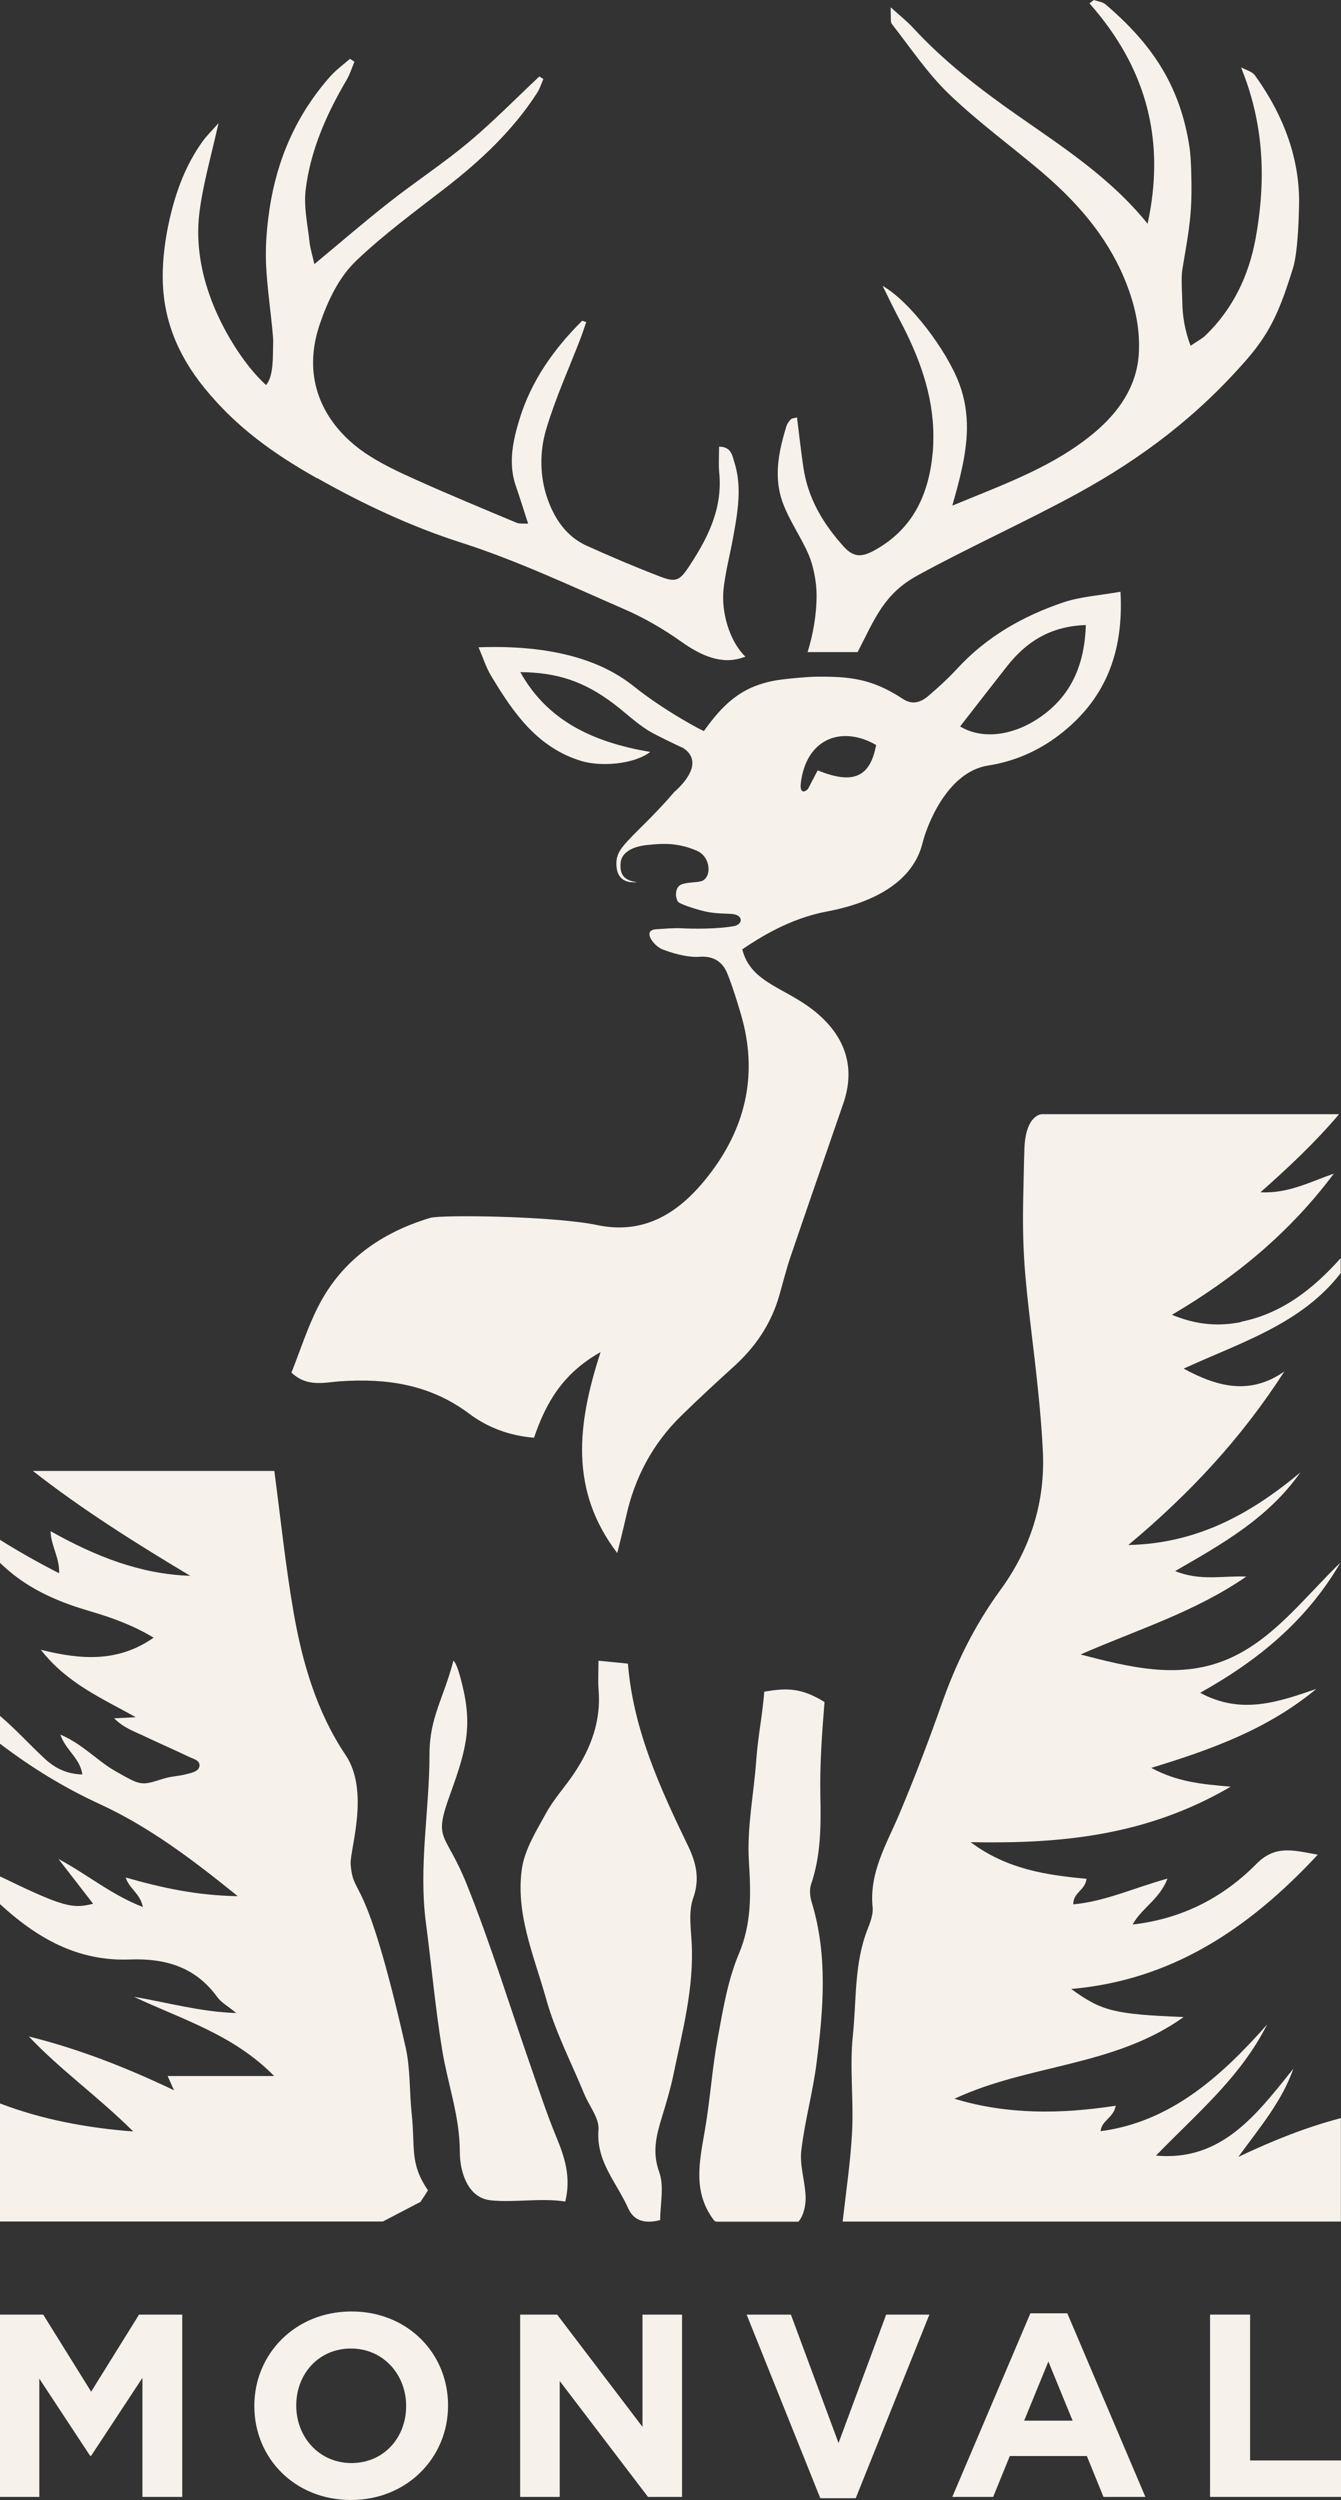
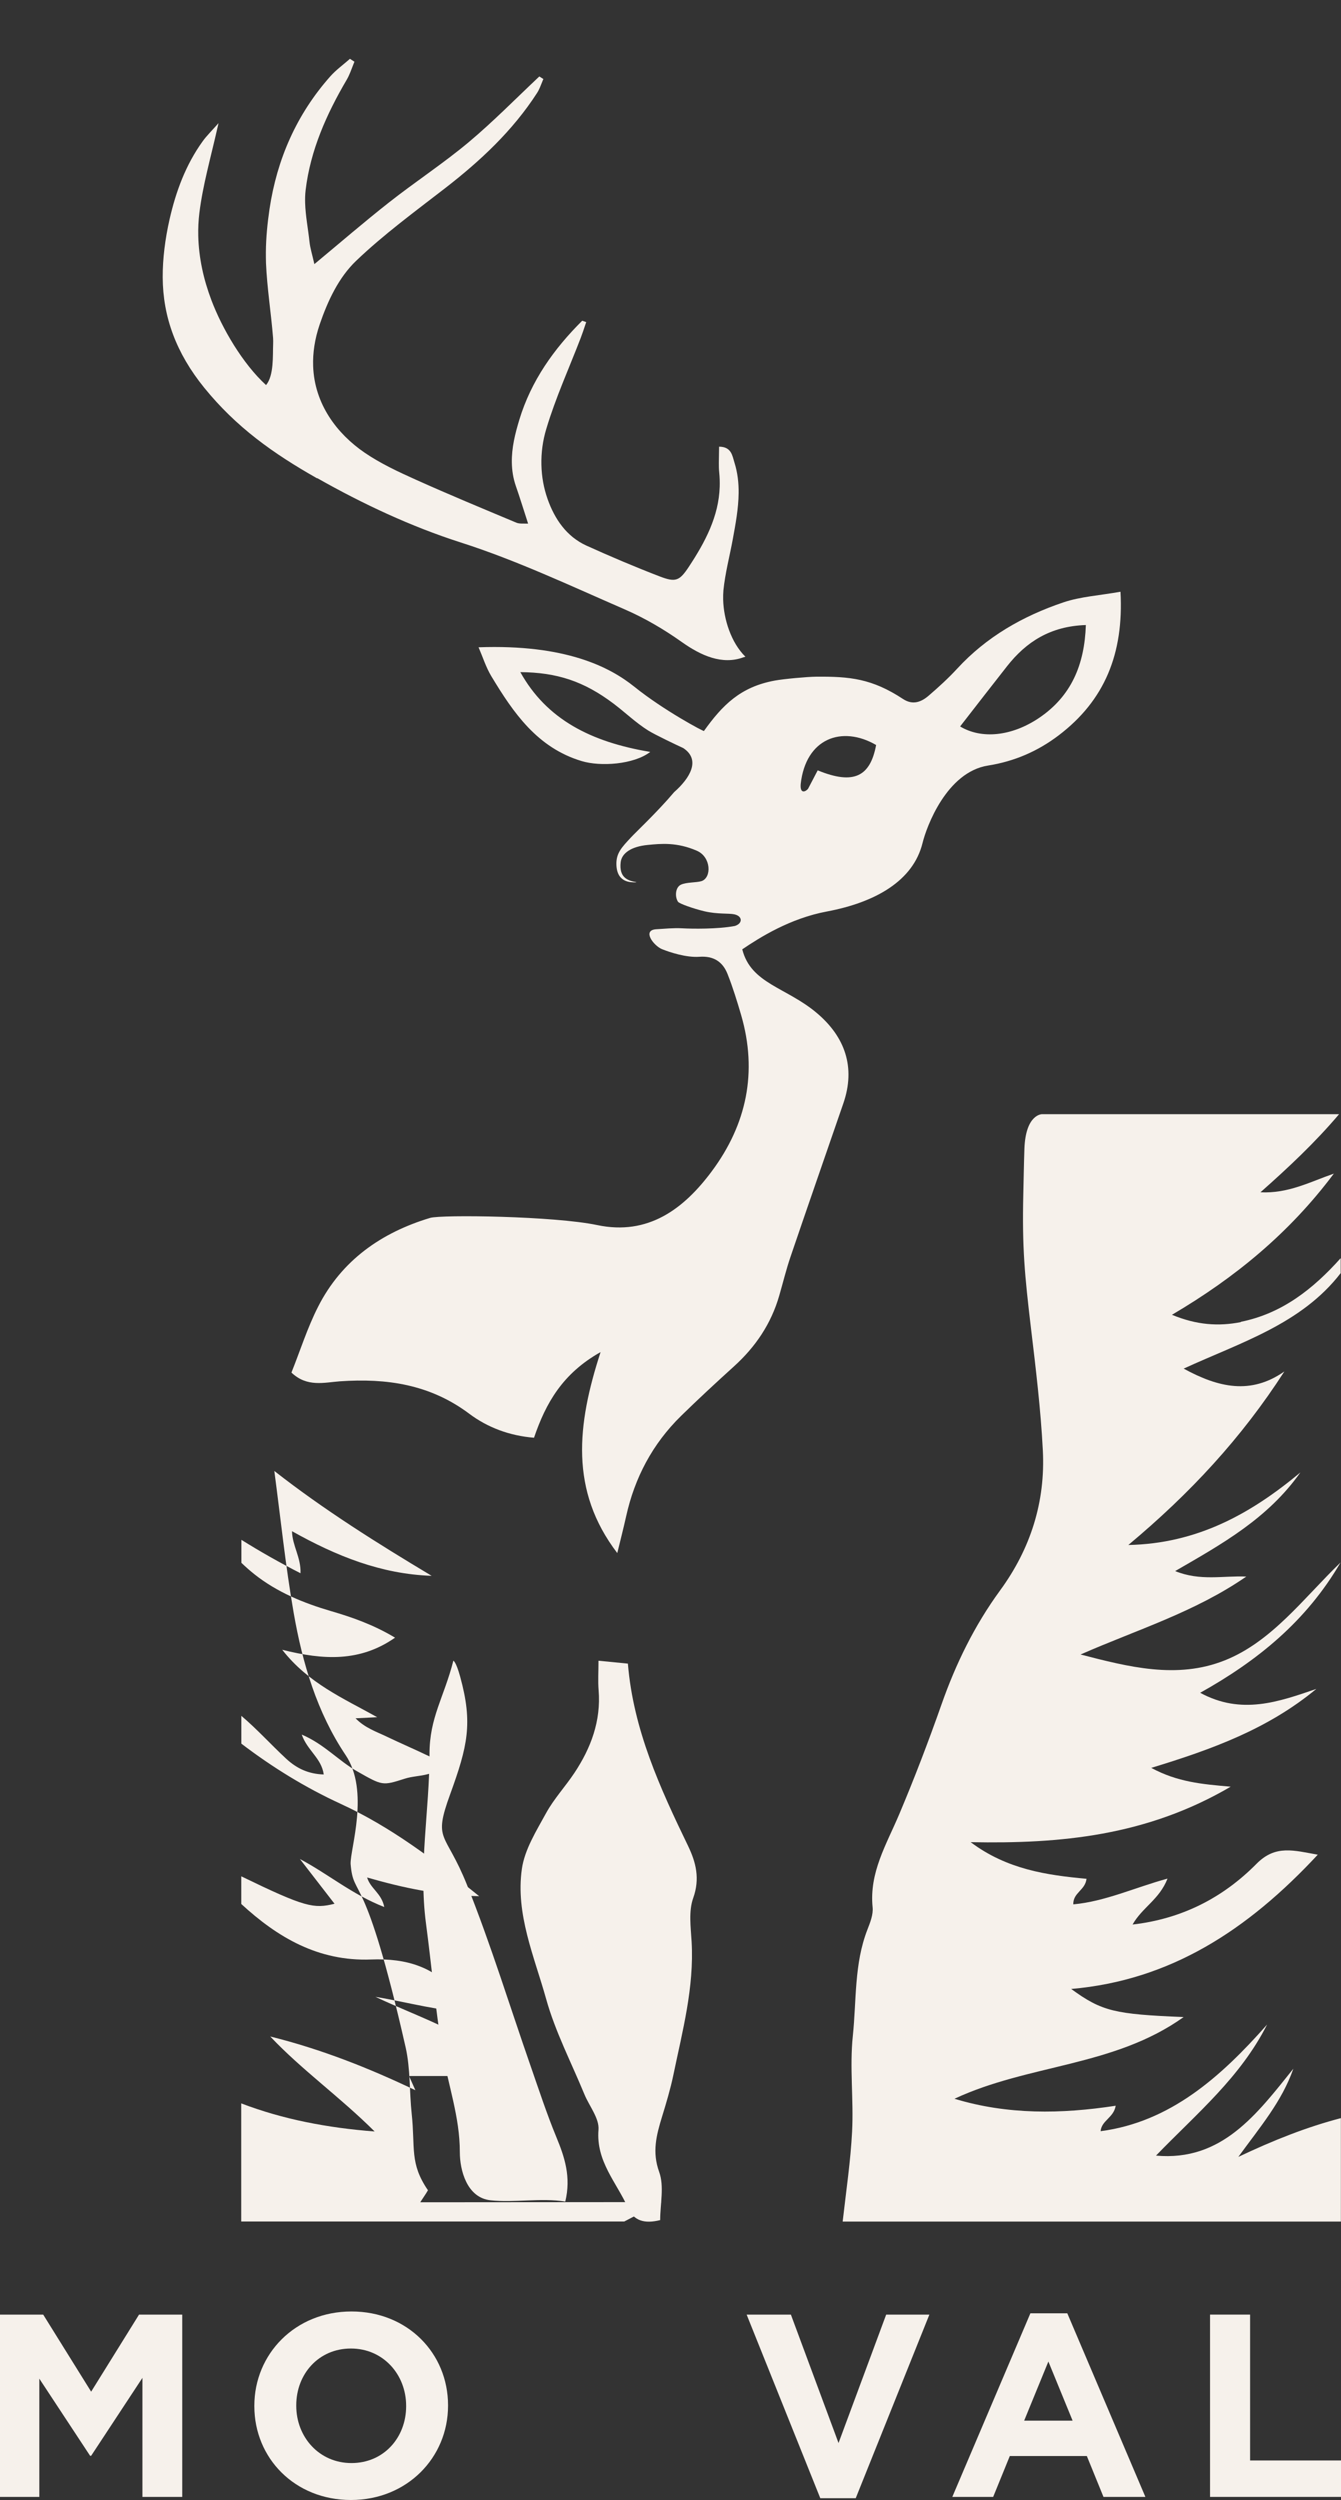
<svg xmlns="http://www.w3.org/2000/svg" id="Calque_2" data-name="Calque 2" viewBox="0 0 217.59 405.51">
  <rect x="0" y="0" width="217.59" height="405.51" fill="#333333" stroke="none" />
  <defs>
    <style>      .cls-1 {        fill: #f6f1eb;        stroke-width: 0px;      }    </style>
  </defs>
  <g id="Calque_1-2" data-name="Calque 1">
    <g>
      <path class="cls-1" d="m114.25,118.58c-.06.1-6.53-3.34-11.32-7.19-3.98-3.2-11.17-6.91-25.28-6.4.71,1.64,1.21,3.26,2.06,4.67,3.59,5.96,7.48,11.63,14.68,13.79,3.03.91,8.42.58,11.12-1.49-9.63-1.6-16.83-5.29-21.08-12.94,5.94.05,10.3,1.47,15.14,5.12,1.88,1.42,3.61,3.1,5.61,4.35,1.12.7,4.62,2.36,5.69,2.85,2.86,1.9,1.12,4.85-1.5,7.16-2.6,3.09-6.21,6.49-7,7.34-1.49,1.61-2.43,2.54-2.35,4.47.12,2.98,2.49,2.78,3.06,2.81.05,0,.12-.02.2-.04-1.46-.22-2.85-.77-2.57-3.22.17-1.47,1.7-2.55,4.38-2.81,2.21-.22,4.75-.46,7.98.94,2.35,1.02,2.42,4.39.75,4.93-.86.26-2.39.15-3.32.57-.93.42-1.02,1.96-.49,2.77.2.31,2.48,1.12,4.29,1.55,2.2.51,3.95.29,4.88.5,1.34.31,1.34,1.48.06,1.88-2.78.53-6.94.47-8.54.38-1.46-.08-2.91.08-4.18.15-2.43.13-.43,2.69.89,3.23,1.27.52,3.98,1.39,6.05,1.24,2.33-.17,3.8.8,4.59,2.79.86,2.17,1.55,4.42,2.21,6.67,2.68,9.23.9,17.7-4.75,25.31-4.58,6.17-10.36,10.47-18.59,8.75-7.07-1.48-25.31-1.71-27.12-1.17-7.91,2.38-14.35,6.87-18.17,14.38-1.75,3.43-2.92,7.16-4.34,10.71,2.53,2.42,5.36,1.6,7.85,1.42,7.61-.53,14.65.5,20.99,5.25,2.97,2.23,6.53,3.58,10.52,3.9,1.91-5.62,4.64-10.43,10.8-13.89-3.83,11.77-5.03,22.46,2.71,32.6.54-2.24,1.02-4.07,1.43-5.93,1.39-6.31,4.3-11.79,8.91-16.31,2.8-2.74,5.68-5.4,8.58-8.03,3.51-3.17,6.05-6.93,7.36-11.49.61-2.11,1.13-4.25,1.84-6.33,2.82-8.29,5.71-16.57,8.56-24.85,2.03-5.88.25-10.8-4.27-14.63-4.95-4.2-10.73-4.76-12.13-10.36,2.86-1.93,7.74-5.02,13.75-6.14,7.87-1.48,14-4.98,15.5-11.1.65-2.65,3.9-11.51,10.64-12.57,4.25-.67,8.04-2.31,11.43-4.88,7.48-5.67,10.6-13.27,10.05-23.31-3.4.61-6.47.78-9.28,1.73-6.55,2.21-12.47,5.58-17.23,10.76-1.42,1.54-2.98,2.96-4.57,4.33-1.22,1.06-2.6,1.63-4.2.58-5.05-3.32-8.65-3.67-14.13-3.62-1.4.01-5.21.36-6.68.63-5.59,1.02-8.51,4-11.5,8.18Zm49.14-10.5c3.14-4,7.07-6.51,12.8-6.7-.21,6.43-2.36,11.53-7.58,15.06-4.46,3.01-9.36,3.48-12.82,1.39,2.67-3.43,5.12-6.6,7.6-9.75Zm-33.47,19.1c.82-7.44,6.7-9.55,12.24-6.34-.94,5.04-3.55,6.55-9.48,4.11-.47.9-1.02,1.95-1.57,3-.36.44-1.32.92-1.19-.76Z" />
      <path class="cls-1" d="m51.47,77.55c7.34,4.16,15.23,7.86,23.26,10.43,9.1,2.91,17.82,7.03,26.61,10.85,3.27,1.42,6.41,3.26,9.32,5.33,3.07,2.17,6.5,3.73,9.96,2.46.11-.04.22-.06.33-.1-2.32-2.27-3.53-6.09-3.61-9.25-.01-.52,0-1.03.04-1.51.28-2.78,1.01-5.52,1.52-8.29.46-2.49.92-4.98.95-7.48.02-1.65-.16-3.31-.68-4.97-.35-1.11-.48-2.56-2.49-2.57,0,.89-.04,1.75-.04,2.6,0,.53,0,1.05.06,1.57.08.79.1,1.56.08,2.32-.15,4.84-2.37,9-5.02,13.01-1.51,2.28-2.13,2.54-4.73,1.54-4-1.54-7.96-3.22-11.87-4.99-3.25-1.48-5.16-4.33-6.3-7.53-.64-1.81-.97-3.68-1.01-5.56-.05-1.97.22-3.95.79-5.84,1.5-5.02,3.69-9.83,5.58-14.74.27-.71.51-1.43.75-2.15.05-.14.1-.29.15-.43-.22-.08-.43-.15-.65-.23-4.59,4.57-8.28,9.73-10.2,16.05-.7,2.3-1.26,4.6-1.22,6.94.02,1.27.21,2.55.66,3.85.68,1.95,1.28,3.92,1.98,6.07-.05,0-.1,0-.16,0-.64-.02-1.25.05-1.74-.15-5.44-2.28-10.88-4.53-16.26-6.95-2.87-1.29-5.78-2.64-8.37-4.41-4.47-3.06-8.14-7.86-8.35-14.05-.07-2.1.25-4.36,1.07-6.77,1.32-3.85,3.08-7.59,5.91-10.3,4.48-4.28,9.53-7.98,14.44-11.78,5.72-4.43,10.95-9.31,14.9-15.42.38-.58.61-1.25.88-1.9.05-.13.1-.26.16-.38-.22-.14-.44-.28-.66-.42-3.81,3.58-7.48,7.33-11.48,10.68-4.13,3.45-8.66,6.41-12.89,9.74-4.06,3.19-7.97,6.57-12.13,10.02-.35-1.56-.68-2.57-.79-3.61-.22-2.09-.65-4.22-.71-6.31-.02-.7,0-1.4.08-2.08.77-6.45,3.39-12.33,6.67-17.91.46-.79.76-1.68,1.1-2.54.05-.13.1-.26.15-.38-.24-.16-.49-.31-.73-.47-1.07.95-2.25,1.79-3.19,2.85-5.47,6.17-8.65,13.43-9.86,21.53-.34,2.3-.57,4.64-.59,6.96,0,.6,0,1.19.02,1.79.17,4.06.83,8.1,1.15,12.16.02.32.02.63.01.95-.08,1.88.15,5.11-1.15,6.68-3.79-3.46-7.14-9.19-8.87-13.78-1.28-3.38-2.05-6.89-2.13-10.43-.03-1.23.03-2.47.18-3.71.55-4.48,1.82-8.88,2.96-13.92.05-.22.1-.43.15-.65-1.13,1.28-1.93,2.05-2.57,2.94-2.75,3.81-4.35,8.15-5.38,12.68-.72,3.2-1.12,6.33-1.11,9.39.03,6.44,2.2,12.31,6.73,17.9,5.2,6.41,11.19,10.67,18.33,14.71Z" />
-       <path class="cls-1" d="m131.26,90.08c.68,1.63,1.23,4.21,1.24,6.39.01,3.31-.61,6.59-1.46,9.3.23.01,6.13,0,8.12,0,2.86-5.57,4.31-9.47,9.73-12.44,8.15-4.47,17.6-8.74,25.76-13.19,10.7-5.84,19.71-12.69,27.74-21.94,3.98-4.59,5.44-8.43,7.4-14.67.9-2.88.97-9.51.99-10.19.18-7.48-2.45-14.58-7.15-21.11-.46-.64-1.48-.88-2.24-1.3.08.2.14.39.21.58,2.25,5.72,3.17,11.4,3.13,17.08-.03,3.41-.39,6.81-1.02,10.22-1.09,5.87-3.63,11.25-8.03,15.52-.67.65-1.54,1.09-2.5,1.75-.93-2.48-1.31-4.8-1.34-7.08-.02-1.48-.23-3.85.01-5.31.79-4.83,1.47-7.92,1.48-12.82,0-1.77-.04-5.09-.31-6.9-1.5-10.09-6.15-16.89-13.64-23.26-.48-.41-1.25-.48-1.89-.71-.24.18-.48.36-.71.54.09.1.16.2.25.3,6.75,7.73,10.23,16.26,10.25,25.84,0,3.09-.35,6.29-1.07,9.61-6.03-7.45-13.67-12.37-21.06-17.54-6.13-4.28-12.01-8.81-17.08-14.33-.91-.98-1.98-1.81-3.55-3.24.01.18.01.33.01.5,0,.33.01.62.01.88,0,.16,0,.32,0,.45,0,.41.04.71.19.9,3,3.84,5.74,7.96,9.22,11.31,4.68,4.51,9.98,8.36,14.95,12.57,5.65,4.79,10.5,10.24,13.44,17.16,1.54,3.62,2.53,7.42,2.48,11.31,0,.48-.02.96-.06,1.44-.42,5.1-3.25,9.14-7.08,12.38-6.59,5.57-14.59,8.39-23,11.87-.05.02-.1.04-.16.06,1.23-4.29,2.3-8.34,2.37-12.34.04-2.49-.31-4.96-1.25-7.46-2.02-5.37-7.96-13.3-12.43-15.84.12.25.23.47.35.7.87,1.76,1.58,3.24,2.34,4.66,3.19,5.99,5.54,12.23,5.55,19,0,.86-.02,1.72-.1,2.6-.61,6.81-3.19,12.56-9.6,16.01-1.91,1.03-3.25,1.09-4.84-.67-3.34-3.7-5.79-7.79-6.54-12.77-.4-2.69-.7-5.39-1.05-8.19-.39.11-.79.11-1,.31-.32.31-.6.73-.73,1.15-.79,2.59-1.43,5.19-1.39,7.83.02,1.46.24,2.92.76,4.4,1.09,3.06,3.06,5.74,4.32,8.73Z" />
      <path class="cls-1" d="m101.88,269.84c-1.61-.16-2.95-.29-4.77-.47,0,1.79-.1,3.3.02,4.79.4,4.98-1.24,9.36-3.93,13.41-1.47,2.21-3.32,4.2-4.59,6.51-1.58,2.89-3.48,5.9-3.93,9.05-1.05,7.34,2.01,14.2,3.93,21.08,1.48,5.32,4.09,10.33,6.21,15.48.8,1.93,2.44,3.91,2.29,5.76-.42,5.14,2.96,8.56,4.79,12.68.94,2.11,2.69,2.6,5.22,1.97,0-2.61.68-5.48-.16-7.8-1.18-3.25-.45-5.98.45-8.93.69-2.25,1.37-4.51,1.85-6.81,1.48-7.14,3.39-14.21,2.96-21.63-.14-2.36-.5-4.95.26-7.07,1.12-3.14.45-5.78-.83-8.44-4.54-9.39-8.89-18.84-9.77-29.59Z" />
-       <path class="cls-1" d="m129.98,359.74c.57-1.03.79-2.39.73-3.59-.11-2.45-.97-4.95-.69-7.33.55-4.77,1.88-9.46,2.48-14.23,1.1-8.71,1.84-17.45-.8-26.07-.28-.9-.38-2.03-.09-2.9,1.58-4.6,1.61-9.42,1.5-14.41-.11-4.95.29-10.44.68-15.14-3.92-2.43-6.36-2.25-9.78-1.68-.26,3.57-1.04,7.37-1.3,11.1-.39,5.54-1.54,10.92-1.19,16.46.31,5.07.48,9.97-1.62,14.93-1.81,4.29-2.59,9.07-3.44,13.7-.91,4.93-1.23,9.97-2.08,14.91-.87,5.06-2.04,10.05,1.48,14.66.05.06.18.13.35.21h13.35c.16-.21.31-.41.42-.62Z" />
      <path class="cls-1" d="m91.72,357.11c.97-4.01-.1-7.22-1.45-10.48-1.53-3.71-2.79-7.55-4.11-11.34-3.44-9.86-6.51-19.88-10.39-29.57-3.51-8.79-5.56-6.91-2.72-14.71,2.82-7.77,3.7-11.48,1.62-19.04-.7-2.54-1.11-2.6-1.11-2.6-1.52,5.98-3.88,9.19-3.87,15.18,0,9.13-1.8,18.16-.57,27.43.91,6.89,1.52,13.84,2.66,20.72.91,5.45,2.84,10.66,2.83,16.36,0,2.91,1.12,7.42,5,7.83,3.81.41,8.17-.42,12.1.2Z" />
      <path class="cls-1" d="m201.36,214.44c-3.61.72-7.17.49-11.2-1.18,10.24-6.02,19.06-13.27,26.27-22.9-3.78,1.31-7.39,3.26-11.91,3.03,4.6-4.07,8.9-8.11,12.76-12.67h-48.2s-2.66-.03-2.86,5.61c-.09,2.68-.13,5.34-.18,7.4-.2,8.67.22,13.06,1.24,21.66.79,6.6,1.59,13.22,1.93,19.86.43,8.33-1.98,15.94-6.93,22.71-4.13,5.65-7.18,11.86-9.5,18.47-2.12,6.02-4.4,11.99-6.88,17.86-2.06,4.87-4.88,9.44-4.31,15.08.12,1.17-.4,2.47-.85,3.63-2.16,5.55-1.76,11.48-2.36,17.22-.54,5.12.15,10.36-.12,15.52-.24,4.72-.94,9.44-1.53,14.6h80.84v-16.78c-5.49,1.44-10.8,3.52-16.64,6.29,3.57-4.91,7.05-8.96,8.93-14.31-5.91,7.36-11.6,15.07-22.29,14.1,6.66-6.88,13.66-12.64,18.03-21.26-7.57,8.57-15.77,15.82-27.02,17.3.17-1.77,2.13-2.17,2.45-4.13-8.84,1.36-17.54,1.48-26.16-1.13,12.07-5.64,25.89-5.18,37.18-13.25-11.18-.47-13.23-.91-18.24-4.56,16.12-1.4,28.65-9.56,40.01-21.78-3.85-.67-6.83-1.66-9.93,1.47-5.55,5.61-12.22,8.95-20.12,9.86,1.58-2.79,4.35-4.06,5.67-7.45-5.31,1.45-10.09,3.7-15.29,4.18-.04-1.93,1.92-2.25,2.15-4.15-6.49-.59-12.94-1.54-18.8-5.94,14.56.28,28.53-1,42.19-9-4.73-.41-8.64-.76-12.89-3.05,9.88-3.01,18.94-6.31,26.79-12.81-6.1,2.09-12.15,4.27-18.85.63,9.26-5.17,17.21-11.58,22.78-21.14-5.97,5.76-11.15,12.85-18.81,15.89-7.75,3.08-15.59,1.05-23.38-.96,9.07-3.99,18.51-6.85,26.89-12.64-3.73-.17-7.47.77-11.54-.89,7.64-4.42,15.02-8.51,20.32-16-8.06,6.72-16.74,11.54-27.92,11.77,10.03-8.37,18.36-17.35,25.32-28.15-5.45,3.81-10.68,2.63-16.34-.46,9.28-4.26,19.11-7.23,25.48-15.49v-2.43c-4.46,4.99-9.53,9-16.22,10.33Z" />
-       <path class="cls-1" d="m68.19,357.21c.16-.28.95-1.4,1.25-1.95-3.01-4.39-2.04-6.85-2.64-12.42-.38-3.58-.2-7.27-.98-10.75-6.71-29.59-8.44-23.84-8.93-29.76-.08-2.47,3.12-11.82-.82-17.67-4.64-6.91-6.99-14.88-8.41-23.01-1.35-7.75-2.15-15.59-3.15-23.06H5.34c8.06,6.31,16.73,11.74,25.53,17.01-8.22-.28-15.49-3.22-22.66-7.24.05,2.37,1.48,4.27,1.38,6.82-3.34-1.7-6.51-3.49-9.59-5.42v3.73c.67.65,1.38,1.27,2.13,1.87,3.68,2.91,7.94,4.65,12.4,5.96,3.51,1.02,6.95,2.24,10.4,4.31-5.66,3.95-11.58,3.66-18.31,1.96,4.28,5.48,9.96,7.89,15.41,10.94-1.07.06-2.13.11-3.51.18,1.54,1.57,3.36,2.16,5.03,2.96,2.34,1.12,4.73,2.14,7.07,3.27.72.35,1.94.58,1.73,1.59-.17.84-1.33,1.04-2.15,1.25-1.2.32-2.5.34-3.68.72-3.67,1.17-3.62,1.15-7.78-1.21-2.98-1.69-5.3-4.39-8.95-5.94.89,2.57,3.21,3.83,3.57,6.47-2.43-.07-4.35-.94-6.09-2.55-2.46-2.28-4.72-4.79-7.28-6.96v4.51c5.04,3.84,10.4,7.14,16.17,9.79,8.02,3.69,14.99,8.94,22.42,14.95-6.65-.11-12.36-1.36-18.18-3.03.54,1.82,2.34,2.54,2.78,4.79-5.16-2-9.09-5.35-13.69-7.79,1.86,2.4,3.71,4.8,5.62,7.26-3.36.84-4.79.57-15.13-4.45v4.49c5.86,5.39,12.47,9.33,21.06,9,5.75-.22,10.66,1.19,14.2,6.08.64.89,1.71,1.46,3.1,2.61-6.05-.22-11.24-1.75-16.59-2.63,7.76,3.66,16.14,6.11,22.73,12.84h-17.28c.36.8.69,1.56,1.03,2.31-7.57-3.61-15.27-6.66-23.55-8.72,5.17,5.47,11.25,9.75,16.94,15.41-7.69-.6-14.84-1.96-21.65-4.56v19.16h62.15l6.04-3.15Z" />
+       <path class="cls-1" d="m68.19,357.21c.16-.28.95-1.4,1.25-1.95-3.01-4.39-2.04-6.85-2.64-12.42-.38-3.58-.2-7.27-.98-10.75-6.71-29.59-8.44-23.84-8.93-29.76-.08-2.47,3.12-11.82-.82-17.67-4.64-6.91-6.99-14.88-8.41-23.01-1.35-7.75-2.15-15.59-3.15-23.06c8.06,6.31,16.73,11.74,25.53,17.01-8.22-.28-15.49-3.22-22.66-7.24.05,2.37,1.48,4.27,1.38,6.82-3.34-1.7-6.51-3.49-9.59-5.42v3.73c.67.65,1.38,1.27,2.13,1.87,3.68,2.91,7.94,4.65,12.4,5.96,3.51,1.02,6.95,2.24,10.4,4.31-5.66,3.95-11.58,3.66-18.31,1.96,4.28,5.48,9.96,7.89,15.41,10.94-1.07.06-2.13.11-3.51.18,1.54,1.57,3.36,2.16,5.03,2.96,2.34,1.12,4.73,2.14,7.07,3.27.72.35,1.94.58,1.73,1.59-.17.84-1.33,1.04-2.15,1.25-1.2.32-2.5.34-3.68.72-3.67,1.17-3.62,1.15-7.78-1.21-2.98-1.69-5.3-4.39-8.95-5.94.89,2.57,3.21,3.83,3.57,6.47-2.43-.07-4.35-.94-6.09-2.55-2.46-2.28-4.72-4.79-7.28-6.96v4.51c5.04,3.84,10.4,7.14,16.17,9.79,8.02,3.69,14.99,8.94,22.42,14.95-6.65-.11-12.36-1.36-18.18-3.03.54,1.82,2.34,2.54,2.78,4.79-5.16-2-9.09-5.35-13.69-7.79,1.86,2.4,3.71,4.8,5.62,7.26-3.36.84-4.79.57-15.13-4.45v4.49c5.86,5.39,12.47,9.33,21.06,9,5.75-.22,10.66,1.19,14.2,6.08.64.89,1.71,1.46,3.1,2.61-6.05-.22-11.24-1.75-16.59-2.63,7.76,3.66,16.14,6.11,22.73,12.84h-17.28c.36.8.69,1.56,1.03,2.31-7.57-3.61-15.27-6.66-23.55-8.72,5.17,5.47,11.25,9.75,16.94,15.41-7.69-.6-14.84-1.96-21.65-4.56v19.16h62.15l6.04-3.15Z" />
      <polygon class="cls-1" points="14.79 387.93 7.01 375.43 0 375.43 0 405 6.38 405 6.38 385.82 14.62 398.33 14.79 398.33 23.11 385.69 23.11 405 29.57 405 29.57 375.43 22.56 375.43 14.79 387.93" />
      <path class="cls-1" d="m57.03,374.92c-9.13,0-15.76,6.89-15.76,15.29v.08c0,8.41,6.55,15.21,15.67,15.21s15.76-6.89,15.76-15.29v-.08c0-8.41-6.55-15.21-15.67-15.21Zm8.87,15.38c0,5.07-3.63,9.21-8.87,9.21s-8.96-4.22-8.96-9.29v-.08c0-5.07,3.63-9.21,8.87-9.21s8.96,4.22,8.96,9.29v.08Z" />
-       <polygon class="cls-1" points="104.25 393.64 90.4 375.43 84.4 375.43 84.4 405 90.82 405 90.82 386.2 105.14 405 110.67 405 110.67 375.43 104.25 375.43 104.25 393.64" />
      <polygon class="cls-1" points="136.06 396.26 128.33 375.43 121.15 375.43 133.1 405.21 138.85 405.21 150.8 375.43 143.79 375.43 136.06 396.26" />
      <path class="cls-1" d="m167.19,375.22l-12.67,29.78h6.63l2.7-6.63h12.5l2.7,6.63h6.8l-12.67-29.78h-6Zm-1.01,17.41l3.93-9.59,3.93,9.59h-7.86Z" />
      <polygon class="cls-1" points="202.84 375.43 196.34 375.43 196.34 405 217.59 405 217.59 399.09 202.84 399.09 202.84 375.43" />
    </g>
  </g>
</svg>